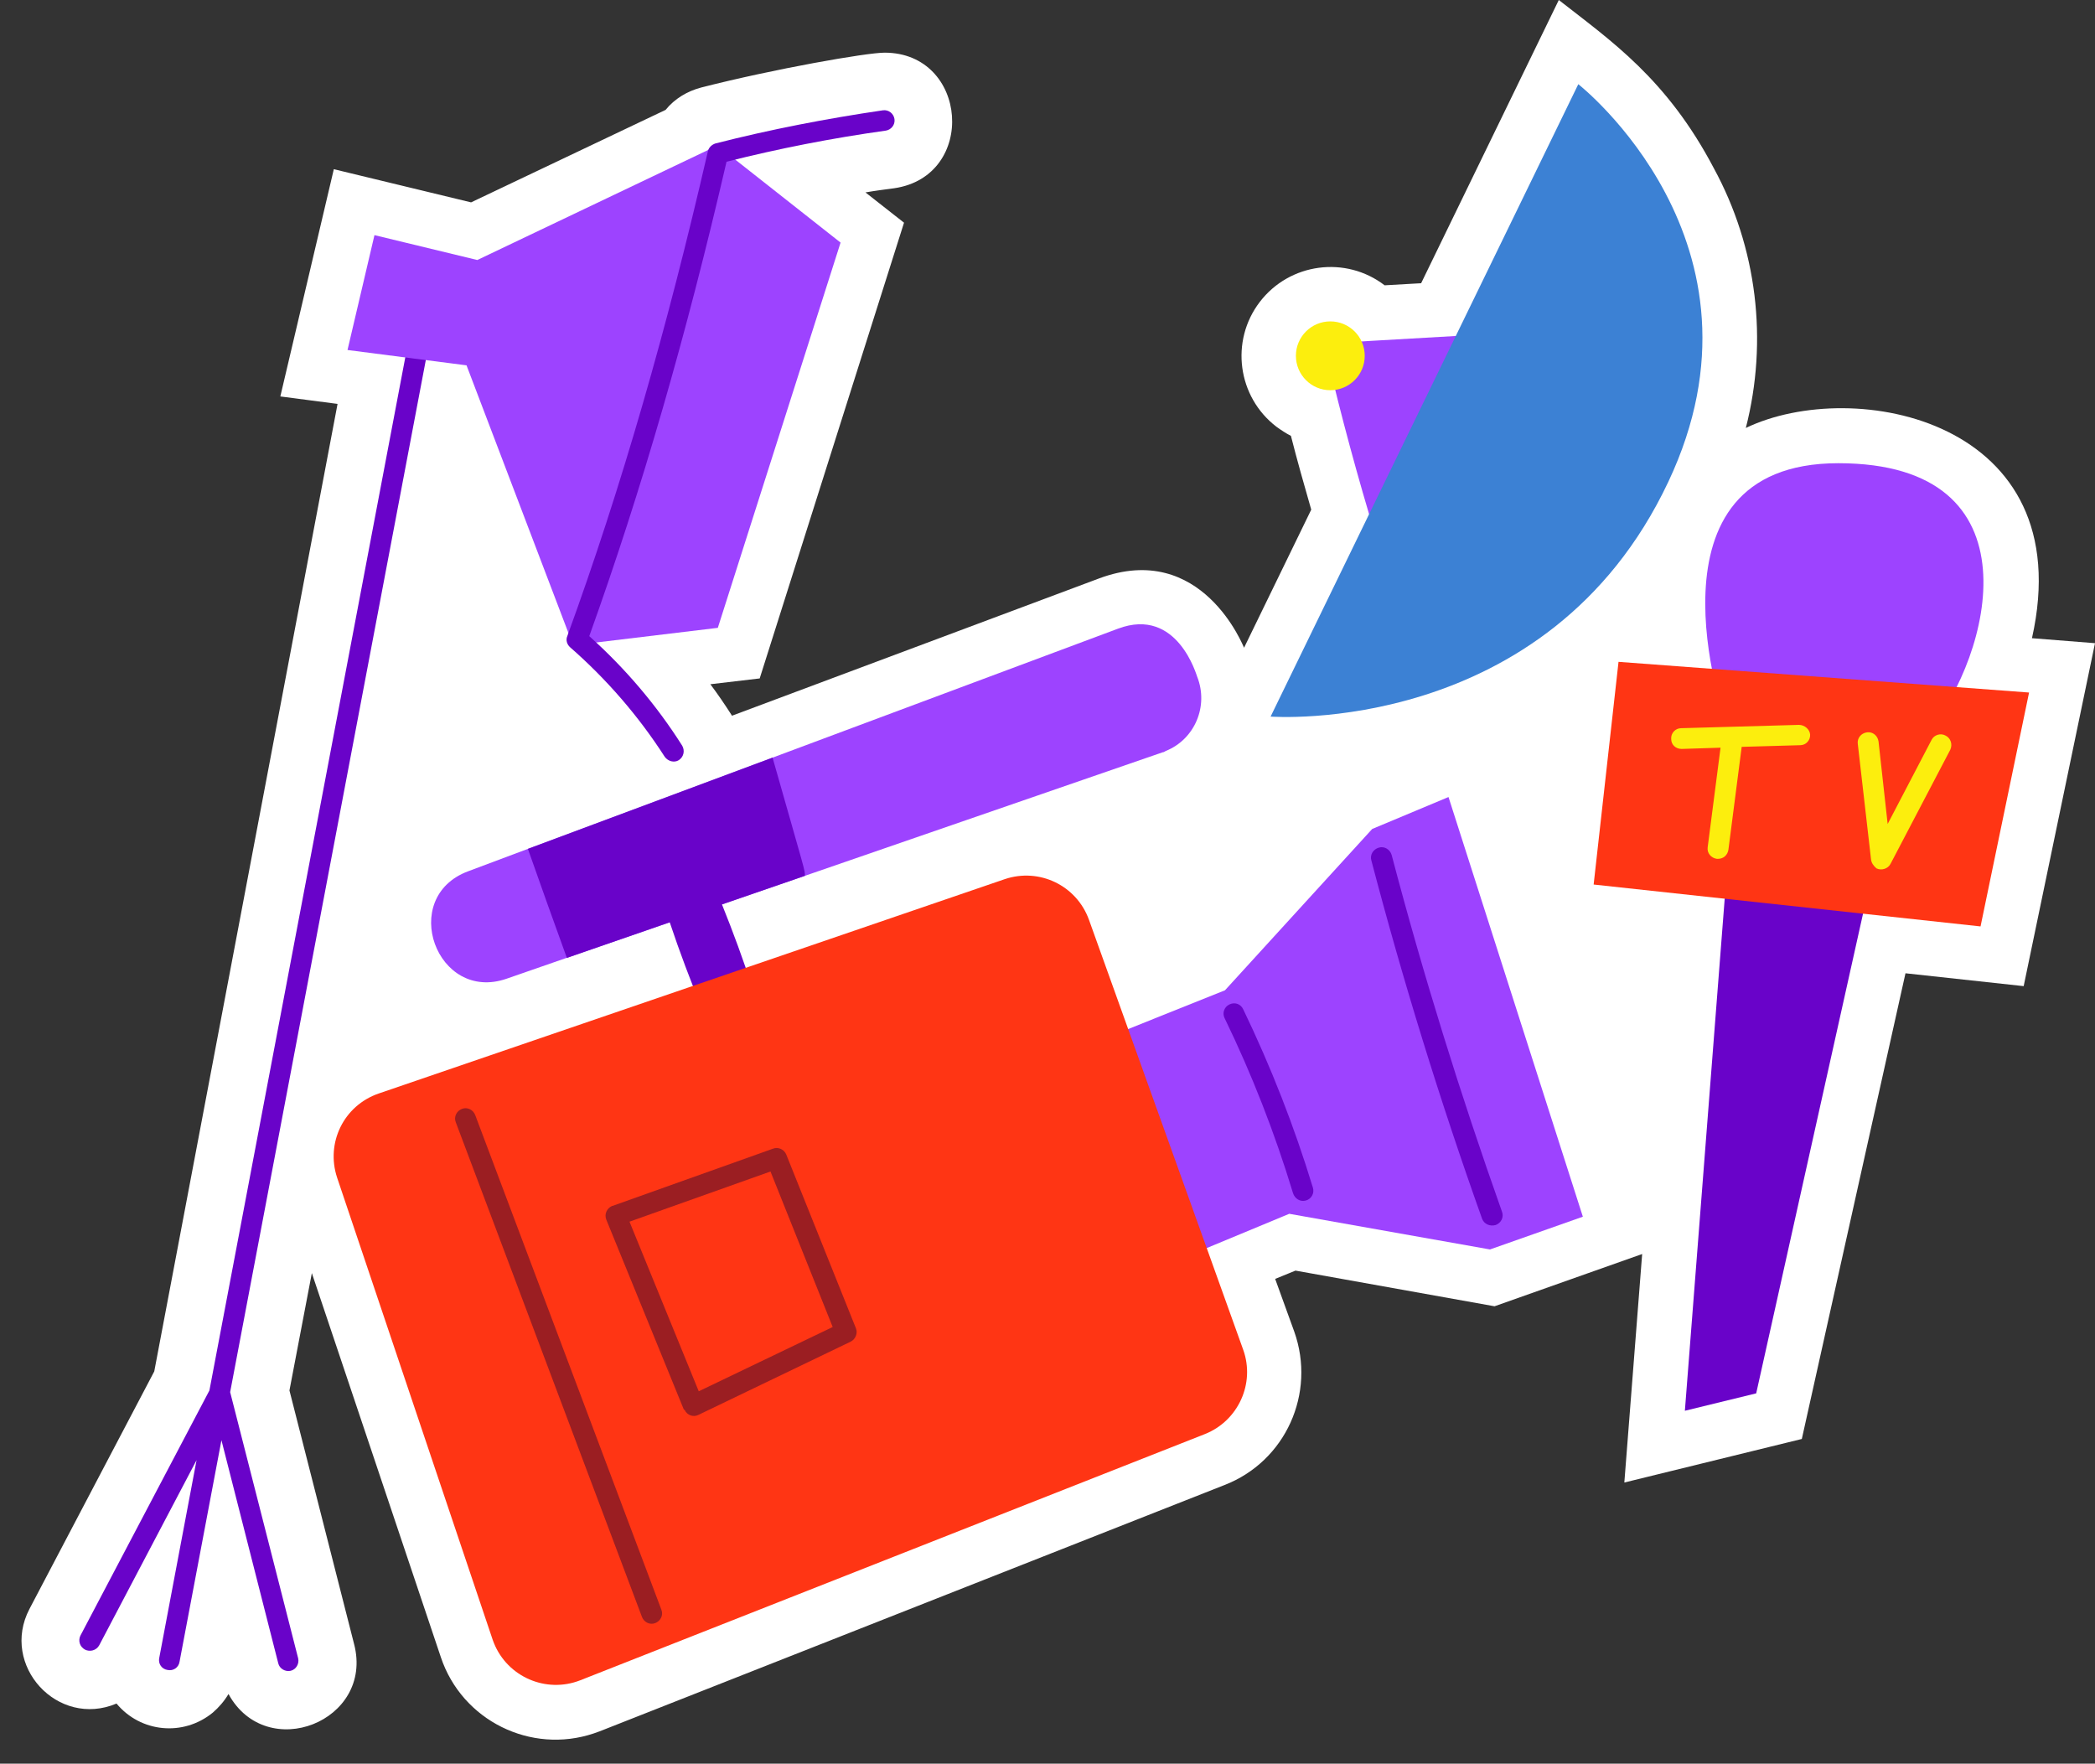
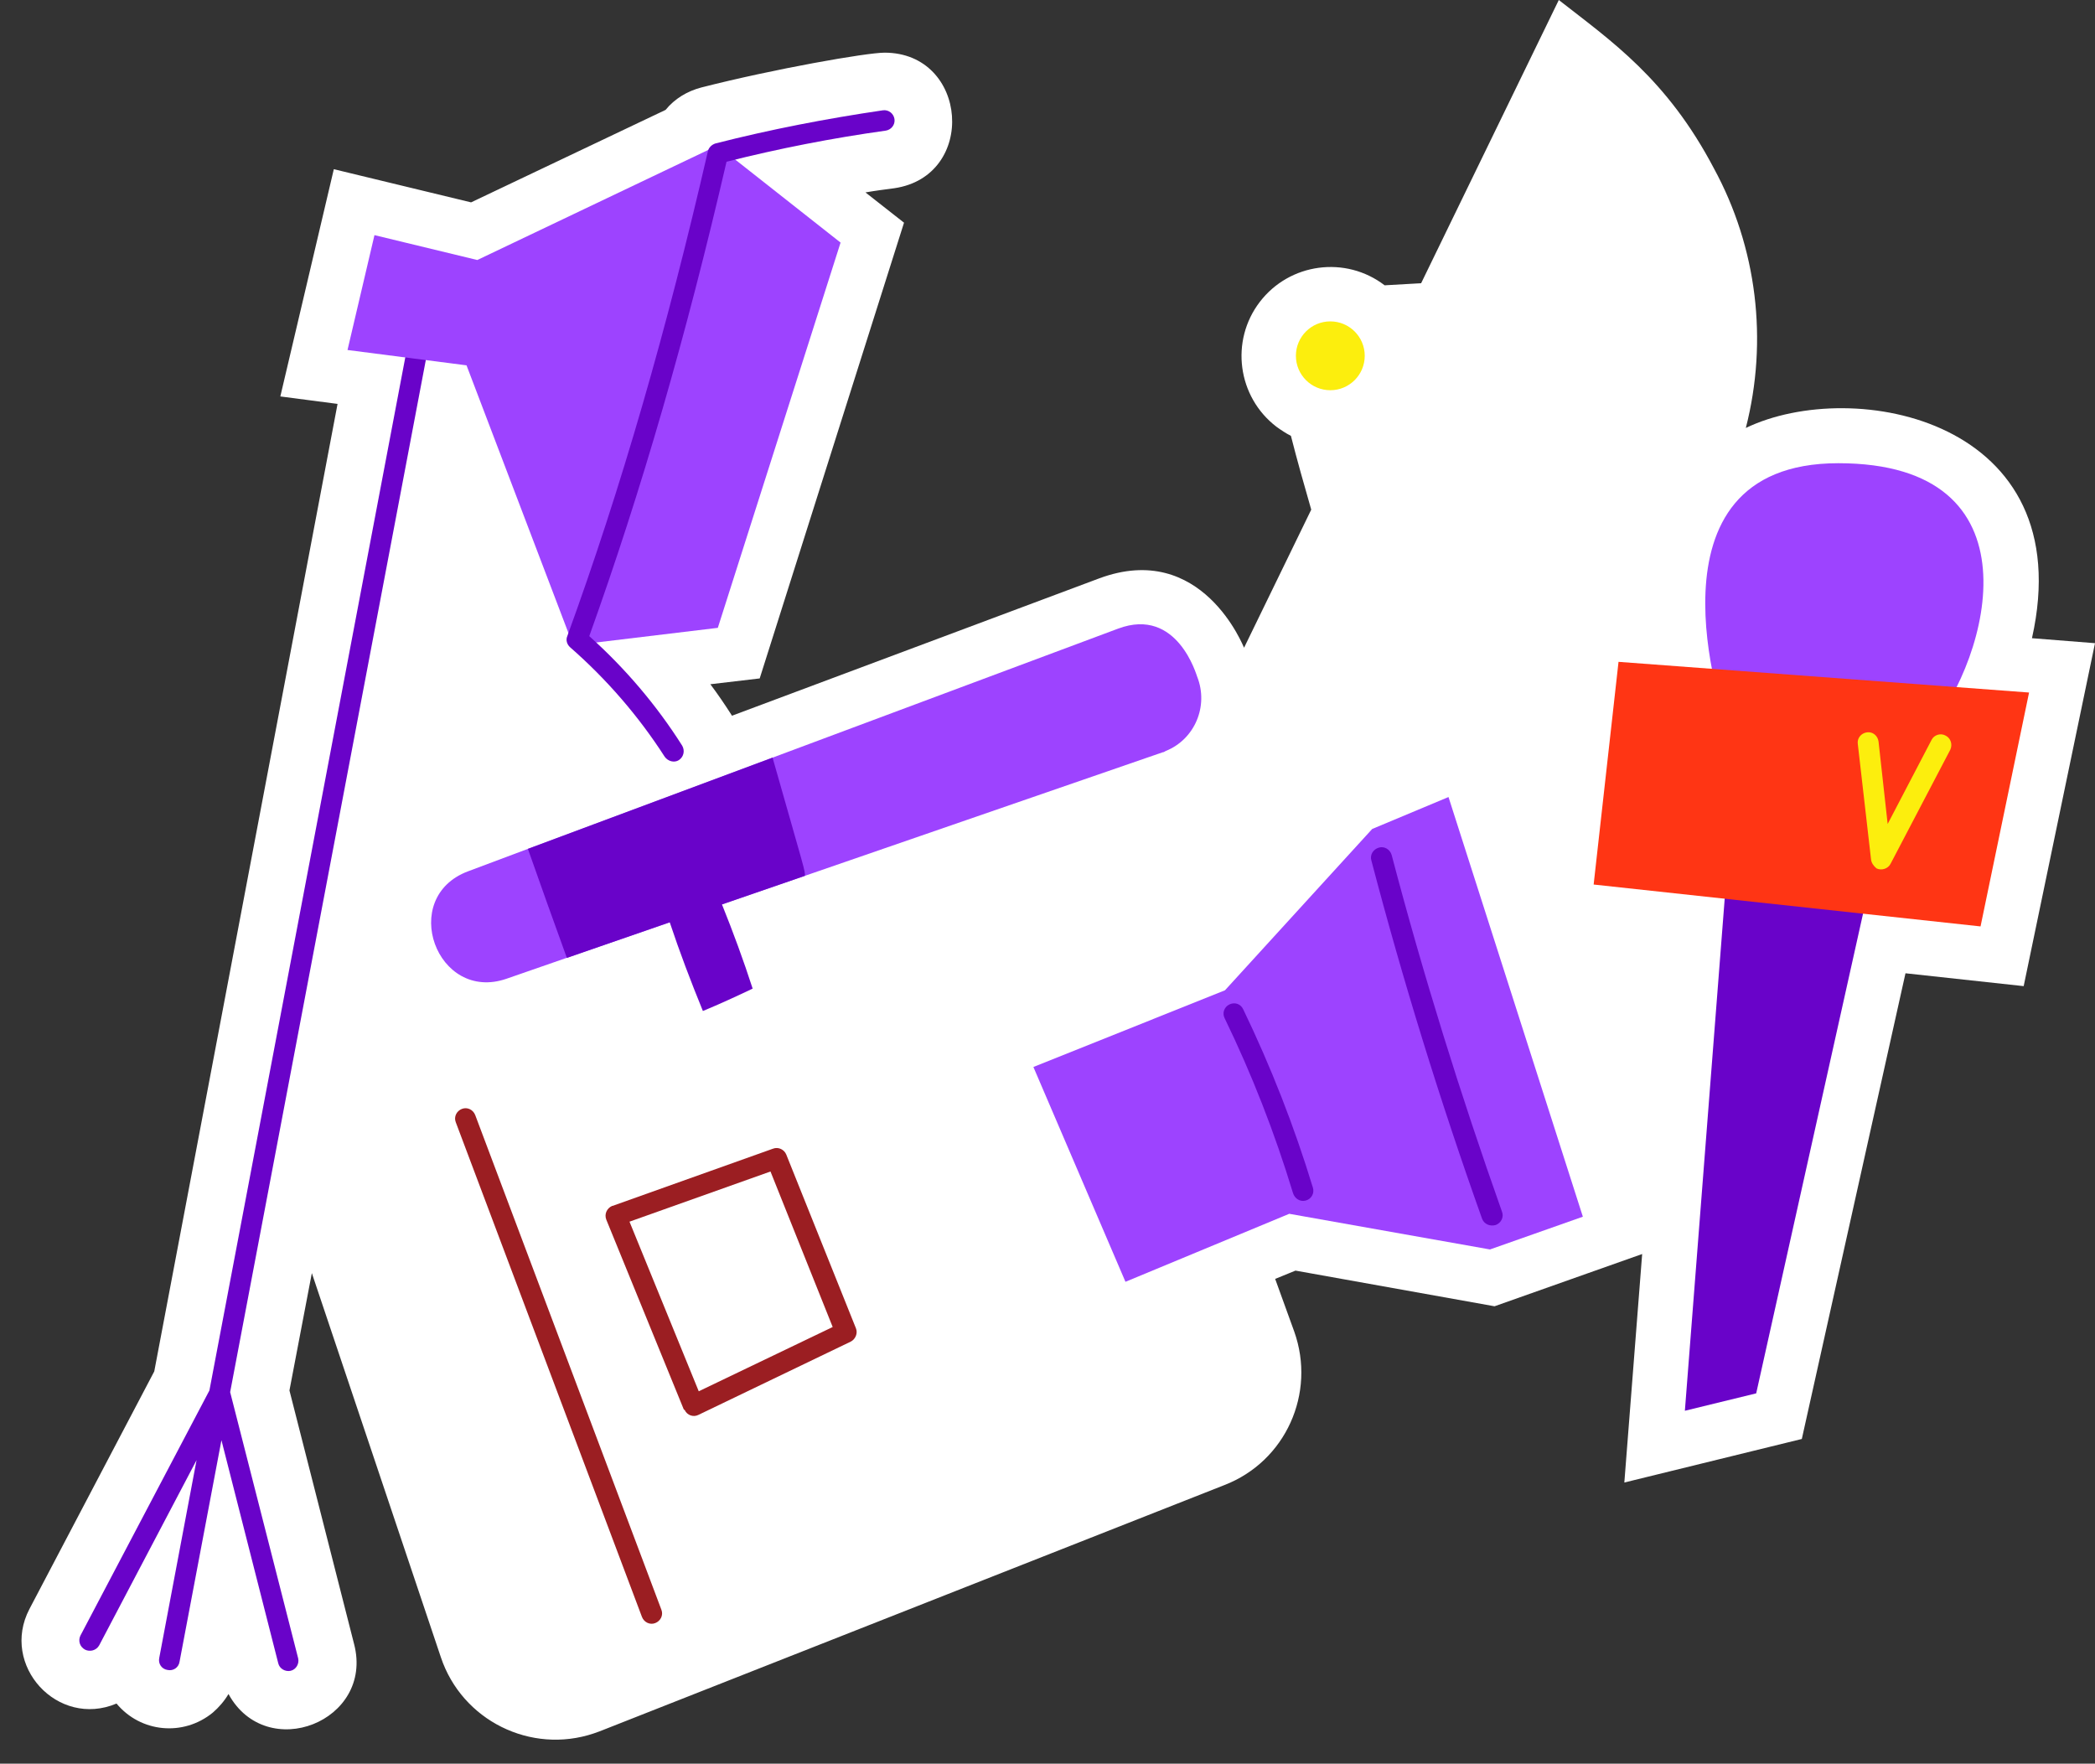
<svg xmlns="http://www.w3.org/2000/svg" height="425.3" preserveAspectRatio="xMidYMid meet" version="1.0" viewBox="0.8 46.3 505.2 425.3" width="505.2" zoomAndPan="magnify">
  <rect x="0.8" y="46.3" width="505.2" height="425.3" fill="#333333" stroke="none" />
  <g>
    <g id="change1_1">
      <path d="M490.8,200.2c11.8-52.7-43-63.2-69-50.7c5.4-21.1,2.7-43.5-7.7-62.6c-11.4-21.7-24.9-30.8-37.4-40.6 l-33.2,68.3l-8.8,0.5c-9.4-7.2-22.9-5.4-30.1,4c-7.2,9.4-5.4,22.9,4,30.1c1.1,0.8,2.3,1.6,3.5,2.2c1.5,5.9,3.2,11.9,4.9,17.8 l-16.2,33.3c-0.1-0.1-10.1-26-35-16.7l-88.5,33.1c0-0.1-0.1-0.1-0.1-0.2c-1.6-2.5-3.3-5-5.1-7.4l11.9-1.4L218.8,100l-9.3-7.3 c2.3-0.4,4.6-0.7,6.9-1c20.1-2.9,17.9-32.7-2.3-32.7c-4.3,0-26.6,3.9-44.2,8.4c-3.4,0.9-6.4,2.7-8.6,5.4l-46.9,22.3l-33.1-8 l-12.9,54.8l13.8,1.8L38,377L7.9,434.3c-7.1,13.6,6.8,28.8,21,22.8c5.8,7,16.1,8,23.2,2.2c1.5-1.3,2.8-2.8,3.8-4.5 c9.2,16.8,35.1,6.6,30.3-12l-15.6-61.2l5.4-28.3l31.1,92.6c5.1,15.3,21.7,23.5,36.9,18.4c0.5-0.2,0.9-0.3,1.4-0.5l150.7-59.4 c14.7-5.7,22.1-22.1,16.8-37l-4.6-12.7l4.9-2l48,8.6l35.6-12.6l-4.3,55.1l42.8-10.5L460.3,281l28.5,3.1l17.2-82.7L490.8,200.2z" fill="#fff" />
    </g>
    <g id="change2_1">
      <path d="M417.6,251.5l-10.5,135l17.2-4.2l29.2-131.1L417.6,251.5z" fill="#6903c9" />
    </g>
    <g id="change3_1">
      <path d="M416.8,220c0,0-21.7-62,27.3-62s36.7,46.5,21.8,64.6L416.8,220z" fill="#9d43ff" />
    </g>
    <g id="change4_1">
      <path d="M391.1,205.9l-6,53.7l93.3,10.1l11.7-56.4L391.1,205.9z" fill="#ff3514" />
    </g>
    <g id="change5_1">
      <path d="M452,253.6l-3.2-27.9c-0.2-1.4,0.8-2.6,2.2-2.8c1.4-0.2,2.6,0.8,2.8,2.2L456,245l10.6-20.3 c0.6-1.2,2.2-1.7,3.4-1c1.2,0.6,1.7,2.1,1.1,3.4l-14.4,27.5c-0.6,1.2-2.2,1.7-3.4,1.1C452.6,255.1,452.1,254.4,452,253.6z" fill="#fcee0d" />
    </g>
    <g id="change5_2">
-       <path d="M434.6,221.1l-28.4,0.8c-1.4,0-2.5,1.2-2.4,2.6c0,1.4,1.1,2.4,2.5,2.4c0,0,0,0,0.1,0l9.3-0.3l-3.1,24 c-0.2,1.4,0.8,2.6,2.2,2.8c0,0,0,0,0,0c0.1,0,0.2,0,0.3,0c1.3,0,2.3-0.9,2.5-2.2l3.2-24.8l14.1-0.4c1.4,0,2.5-1.2,2.4-2.6 C437.2,222.2,436,221.1,434.6,221.1C434.6,221.1,434.6,221.1,434.6,221.1L434.6,221.1z" fill="#fcee0d" />
-     </g>
+       </g>
    <g id="change3_2">
      <path d="M281.2,227.7l-86.3,29.8l-57.5,19.8l-14.4,5c-16.9,5.9-26.2-19.6-9.3-25.9l14.4-5.4l59-22l83.3-31.1 c14.4-5.4,19,11.5,19.1,11.6c2.8,7.1-0.6,15.1-7.6,17.9C281.6,227.6,281.4,227.7,281.2,227.7L281.2,227.7z" fill="#9d43ff" />
    </g>
    <g id="change2_2">
      <path d="M194.9,257.5c0-1.5,0.1-0.7-7.8-28.5l-59,22c3.1,8.8,6.2,17.5,9.4,26.3l24.8-8.6c2.4,7.2,5.1,14.3,8,21.4 c4.1-1.7,8-3.5,12-5.4c-2.2-6.8-4.7-13.6-7.4-20.3L194.9,257.5z" fill="#6903c9" />
    </g>
    <g id="change3_3">
      <path d="M250,303.6l46.2-18.5l35.5-38.9l18.4-7.7l32.4,101.2l-22.4,7.9l-48.4-8.6l-39.5,16.4L250,303.6z" fill="#9d43ff" />
    </g>
    <g id="change4_2">
-       <path d="M92.1,310l151-51.7c8.3-2.8,17.3,1.5,20.3,9.8l37.2,103.7c2.9,8.1-1.2,17.1-9.2,20.3l-150.7,59.4 c-8.2,3.2-17.5-0.8-20.8-9c-0.1-0.3-0.2-0.5-0.3-0.8L82.1,330.3C79.3,321.9,83.7,312.9,92.1,310L92.1,310z" fill="#ff3514" />
-     </g>
+       </g>
    <g id="change6_1">
      <path d="M165.7,386.2L147,340.4c-0.5-1.3,0.1-2.7,1.4-3.3c0,0,0.1,0,0.1,0l38.7-13.8c1.3-0.5,2.7,0.2,3.2,1.4 l16.8,41.9c0.5,1.2-0.1,2.6-1.2,3.2l-36.8,17.7c-1.2,0.6-2.7,0.1-3.3-1.2C165.7,386.2,165.7,386.2,165.7,386.2z M152.6,340.9 l16.7,40.9l32.3-15.5l-15-37.5L152.6,340.9z" fill="#9b1e22" />
    </g>
    <g id="change2_3">
      <path d="M358.2,340.2c-10.1-28.3-19.1-57.4-26.7-86.4c-0.4-1.3,0.4-2.7,1.8-3.1c1.3-0.4,2.7,0.4,3.1,1.8 c7.6,28.9,16.6,57.8,26.6,86c0.5,1.3-0.2,2.7-1.5,3.2C360.1,342.1,358.7,341.5,358.2,340.2L358.2,340.2z" fill="#6903c9" />
    </g>
    <g id="change2_4">
      <path d="M312.6,334c-4.4-14.5-9.9-28.6-16.5-42.2c-0.6-1.2-0.1-2.7,1.2-3.3s2.7-0.1,3.3,1.2c0,0,0,0,0,0 c6.7,13.9,12.3,28.2,16.8,43c0.4,1.3-0.3,2.7-1.7,3.1S313,335.3,312.6,334z" fill="#6903c9" />
    </g>
    <g id="change6_2">
      <path d="M155.6,436.2l-44.9-119.3c-0.5-1.3,0.2-2.7,1.5-3.2s2.7,0.2,3.2,1.5l44.9,119.3c0.5,1.3-0.2,2.7-1.5,3.2 S156.1,437.5,155.6,436.2L155.6,436.2z" fill="#9b1e22" />
    </g>
    <g id="change3_4">
-       <path d="M362.6,126.7l-39.9,2.3c-1.9,0.1-2.4,0.8-2,2.7c3.5,14.9,7.5,29.7,12,44.4c1.3-0.1,2.3-1.3,3-2.5l12.8-19.2 C354.5,145.6,360.5,136.5,362.6,126.7L362.6,126.7z" fill="#9d43ff" />
-     </g>
+       </g>
    <g id="change7_1">
-       <path d="M381.4,66.6l-74.2,152.5c0,0,66.8,5.1,95.9-56.6C430.3,104.9,381.4,66.6,381.4,66.6z" fill="#3c81d4" />
-     </g>
+       </g>
    <g id="change5_3">
      <circle cx="321.6" cy="132.1" fill="#fcee0d" r="8.3" />
    </g>
    <g id="change2_5">
      <path d="M103.8,118c-1.4-0.3-2.7,0.6-2.9,2c0,0,0,0,0,0L51.3,381.6l-31.1,59.1c-0.6,1.2-0.2,2.7,1.1,3.4 c1.2,0.6,2.7,0.2,3.4-1l23.5-44.7l-9,47.7c-0.3,1.4,0.6,2.7,2,2.9c1.4,0.3,2.7-0.6,2.9-2c0,0,0,0,0,0l10.1-53.4l13.7,53.8 c0.3,1.3,1.7,2.1,3,1.8c1.3-0.3,2.1-1.7,1.8-3L56.3,382l49.5-261.1C106.1,119.6,105.2,118.2,103.8,118 C103.8,118,103.8,118,103.8,118z" fill="#6903c9" />
    </g>
    <g id="change3_5">
      <path d="M173.8,81.4L115.9,109l-24.8-6l-6.5,27.7l28.7,3.7l25.7,67.5l34.9-4.2l29.6-92.9L173.8,81.4z" fill="#9d43ff" />
    </g>
    <g id="change2_6">
      <path d="M161.1,228.8c-6.3-9.8-14-18.7-22.8-26.4c-0.8-0.7-1.1-1.8-0.7-2.7c13-35.7,24-73.9,33.9-116.9 c0.2-0.9,0.9-1.6,1.8-1.9c13.3-3.4,26.8-6,40.4-8c1.4-0.2,2.6,0.8,2.8,2.1c0.2,1.4-0.8,2.6-2.1,2.8c-12.9,1.8-25.7,4.3-38.4,7.5 c-9.7,41.9-20.5,79.3-33.1,114.4c8.6,7.7,16.2,16.6,22.4,26.4c0.7,1.2,0.4,2.7-0.8,3.5C163.4,230.3,161.9,229.9,161.1,228.8 L161.1,228.8z" fill="#6903c9" />
    </g>
  </g>
</svg>